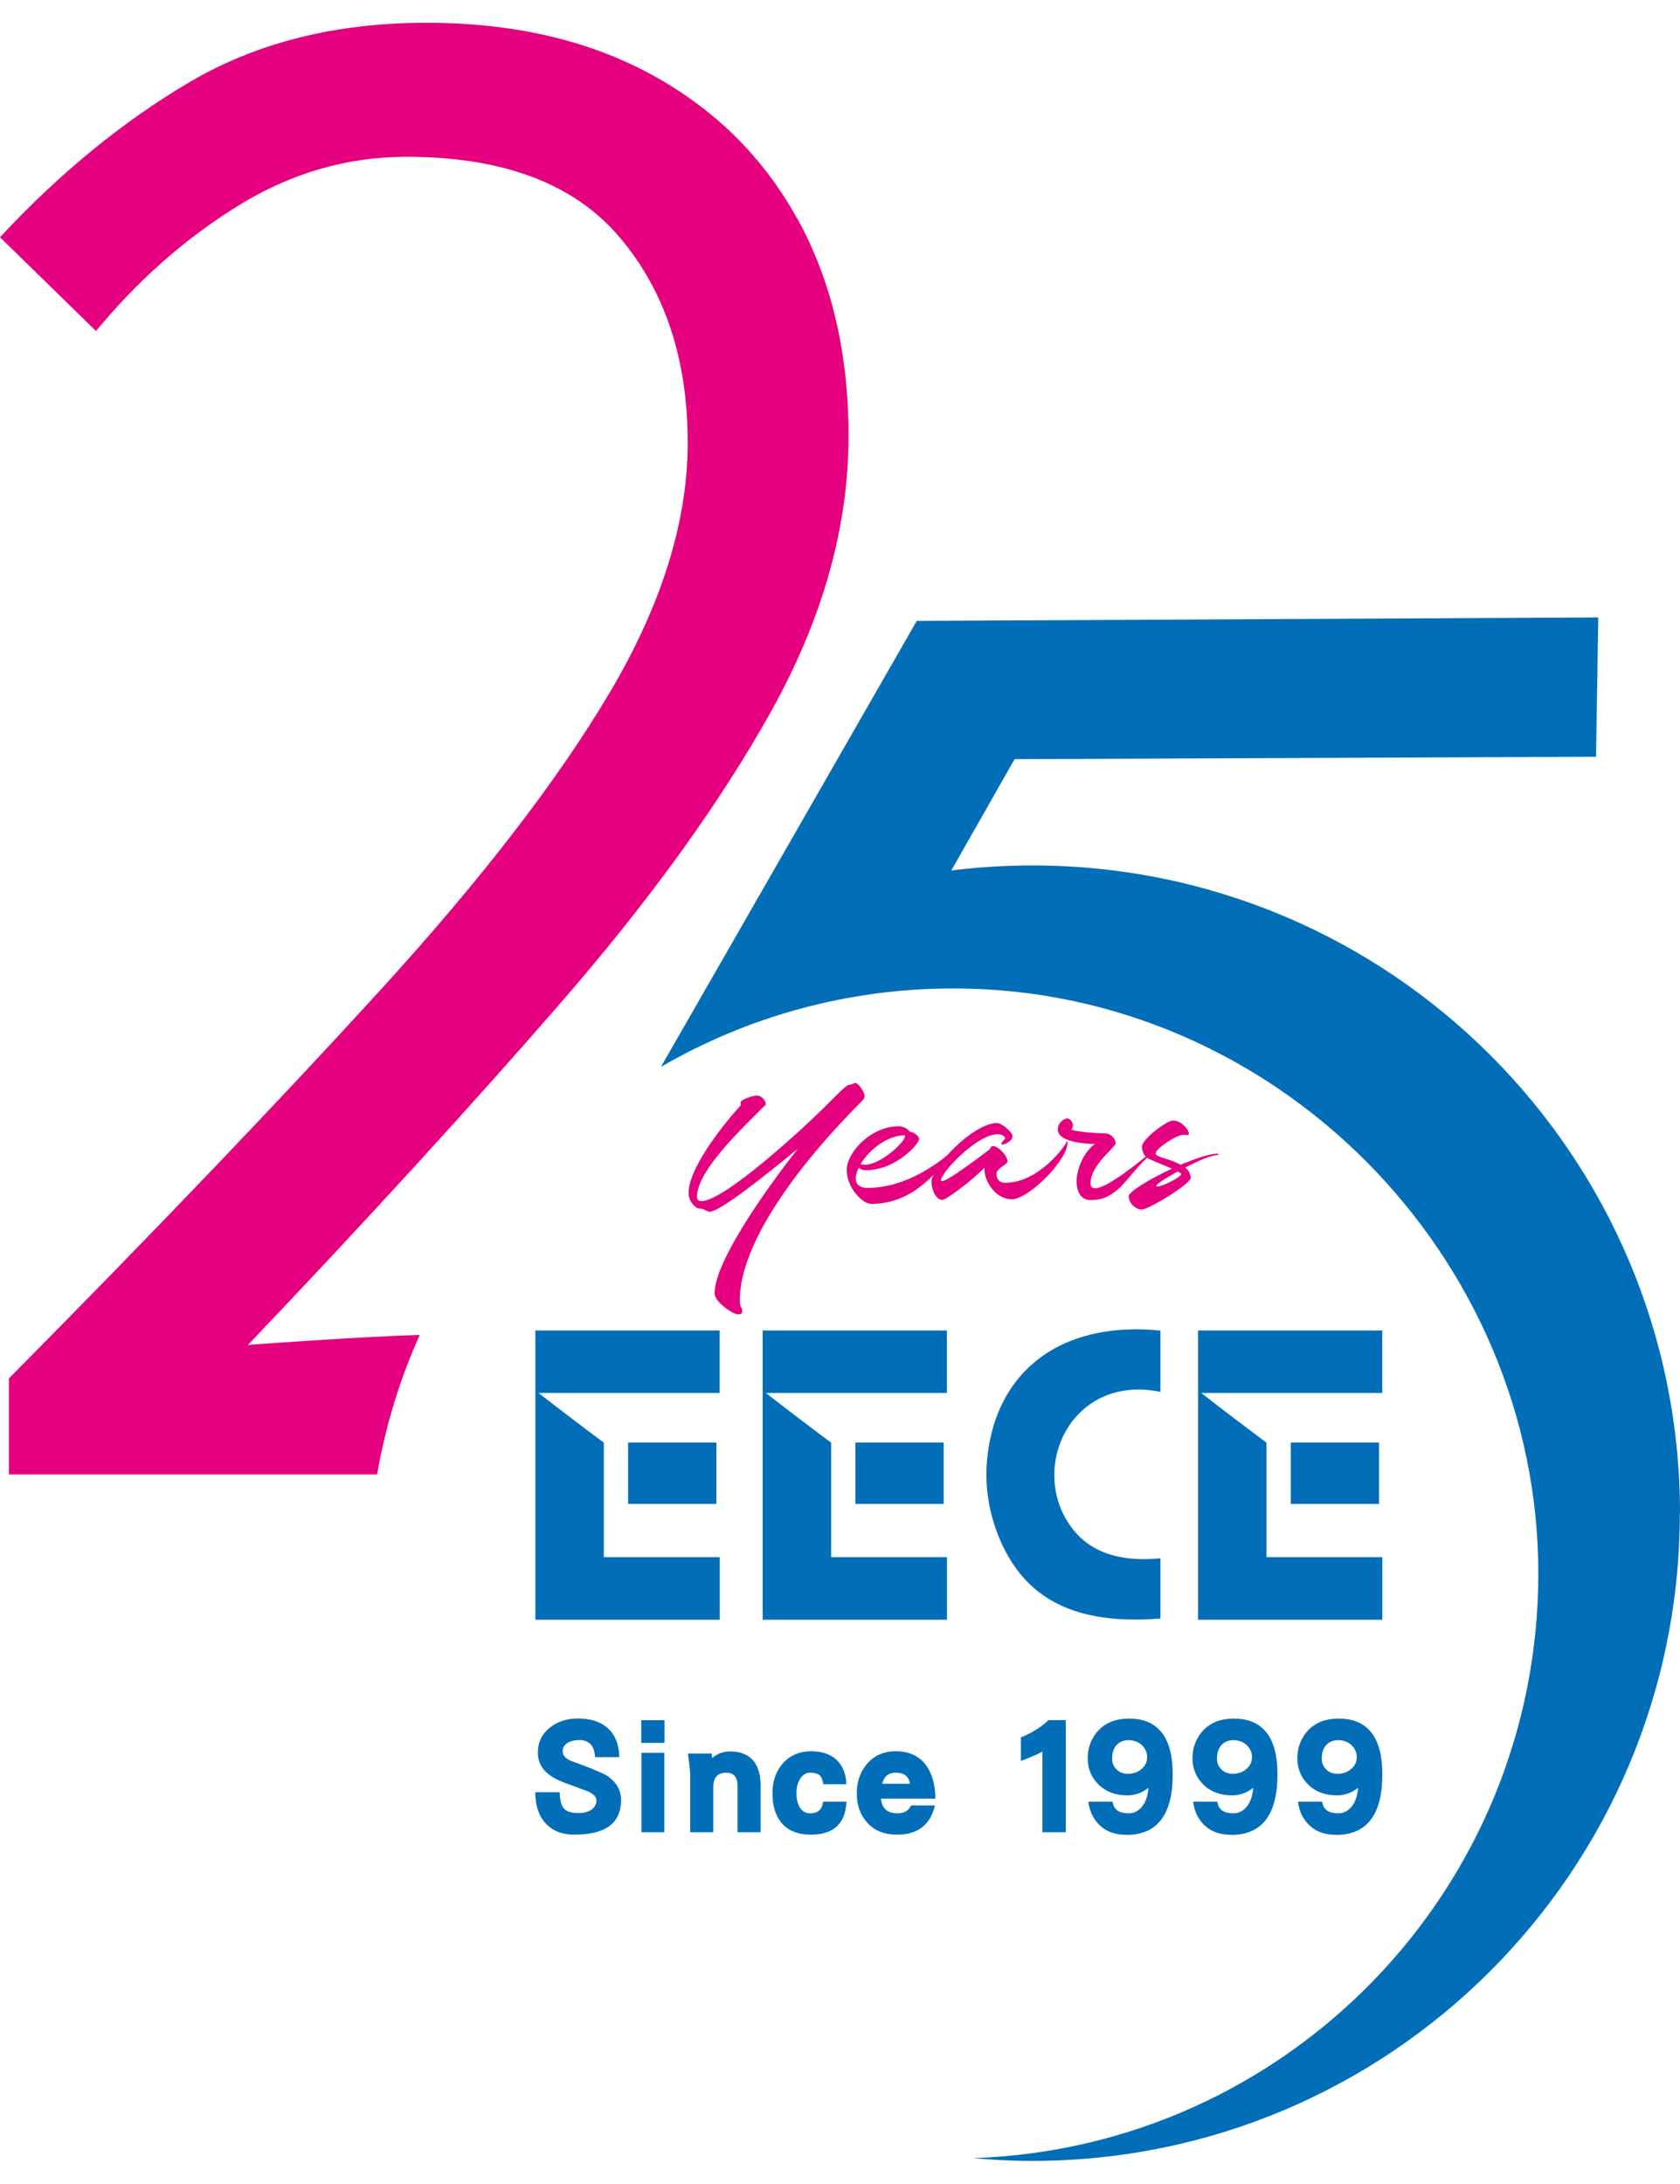
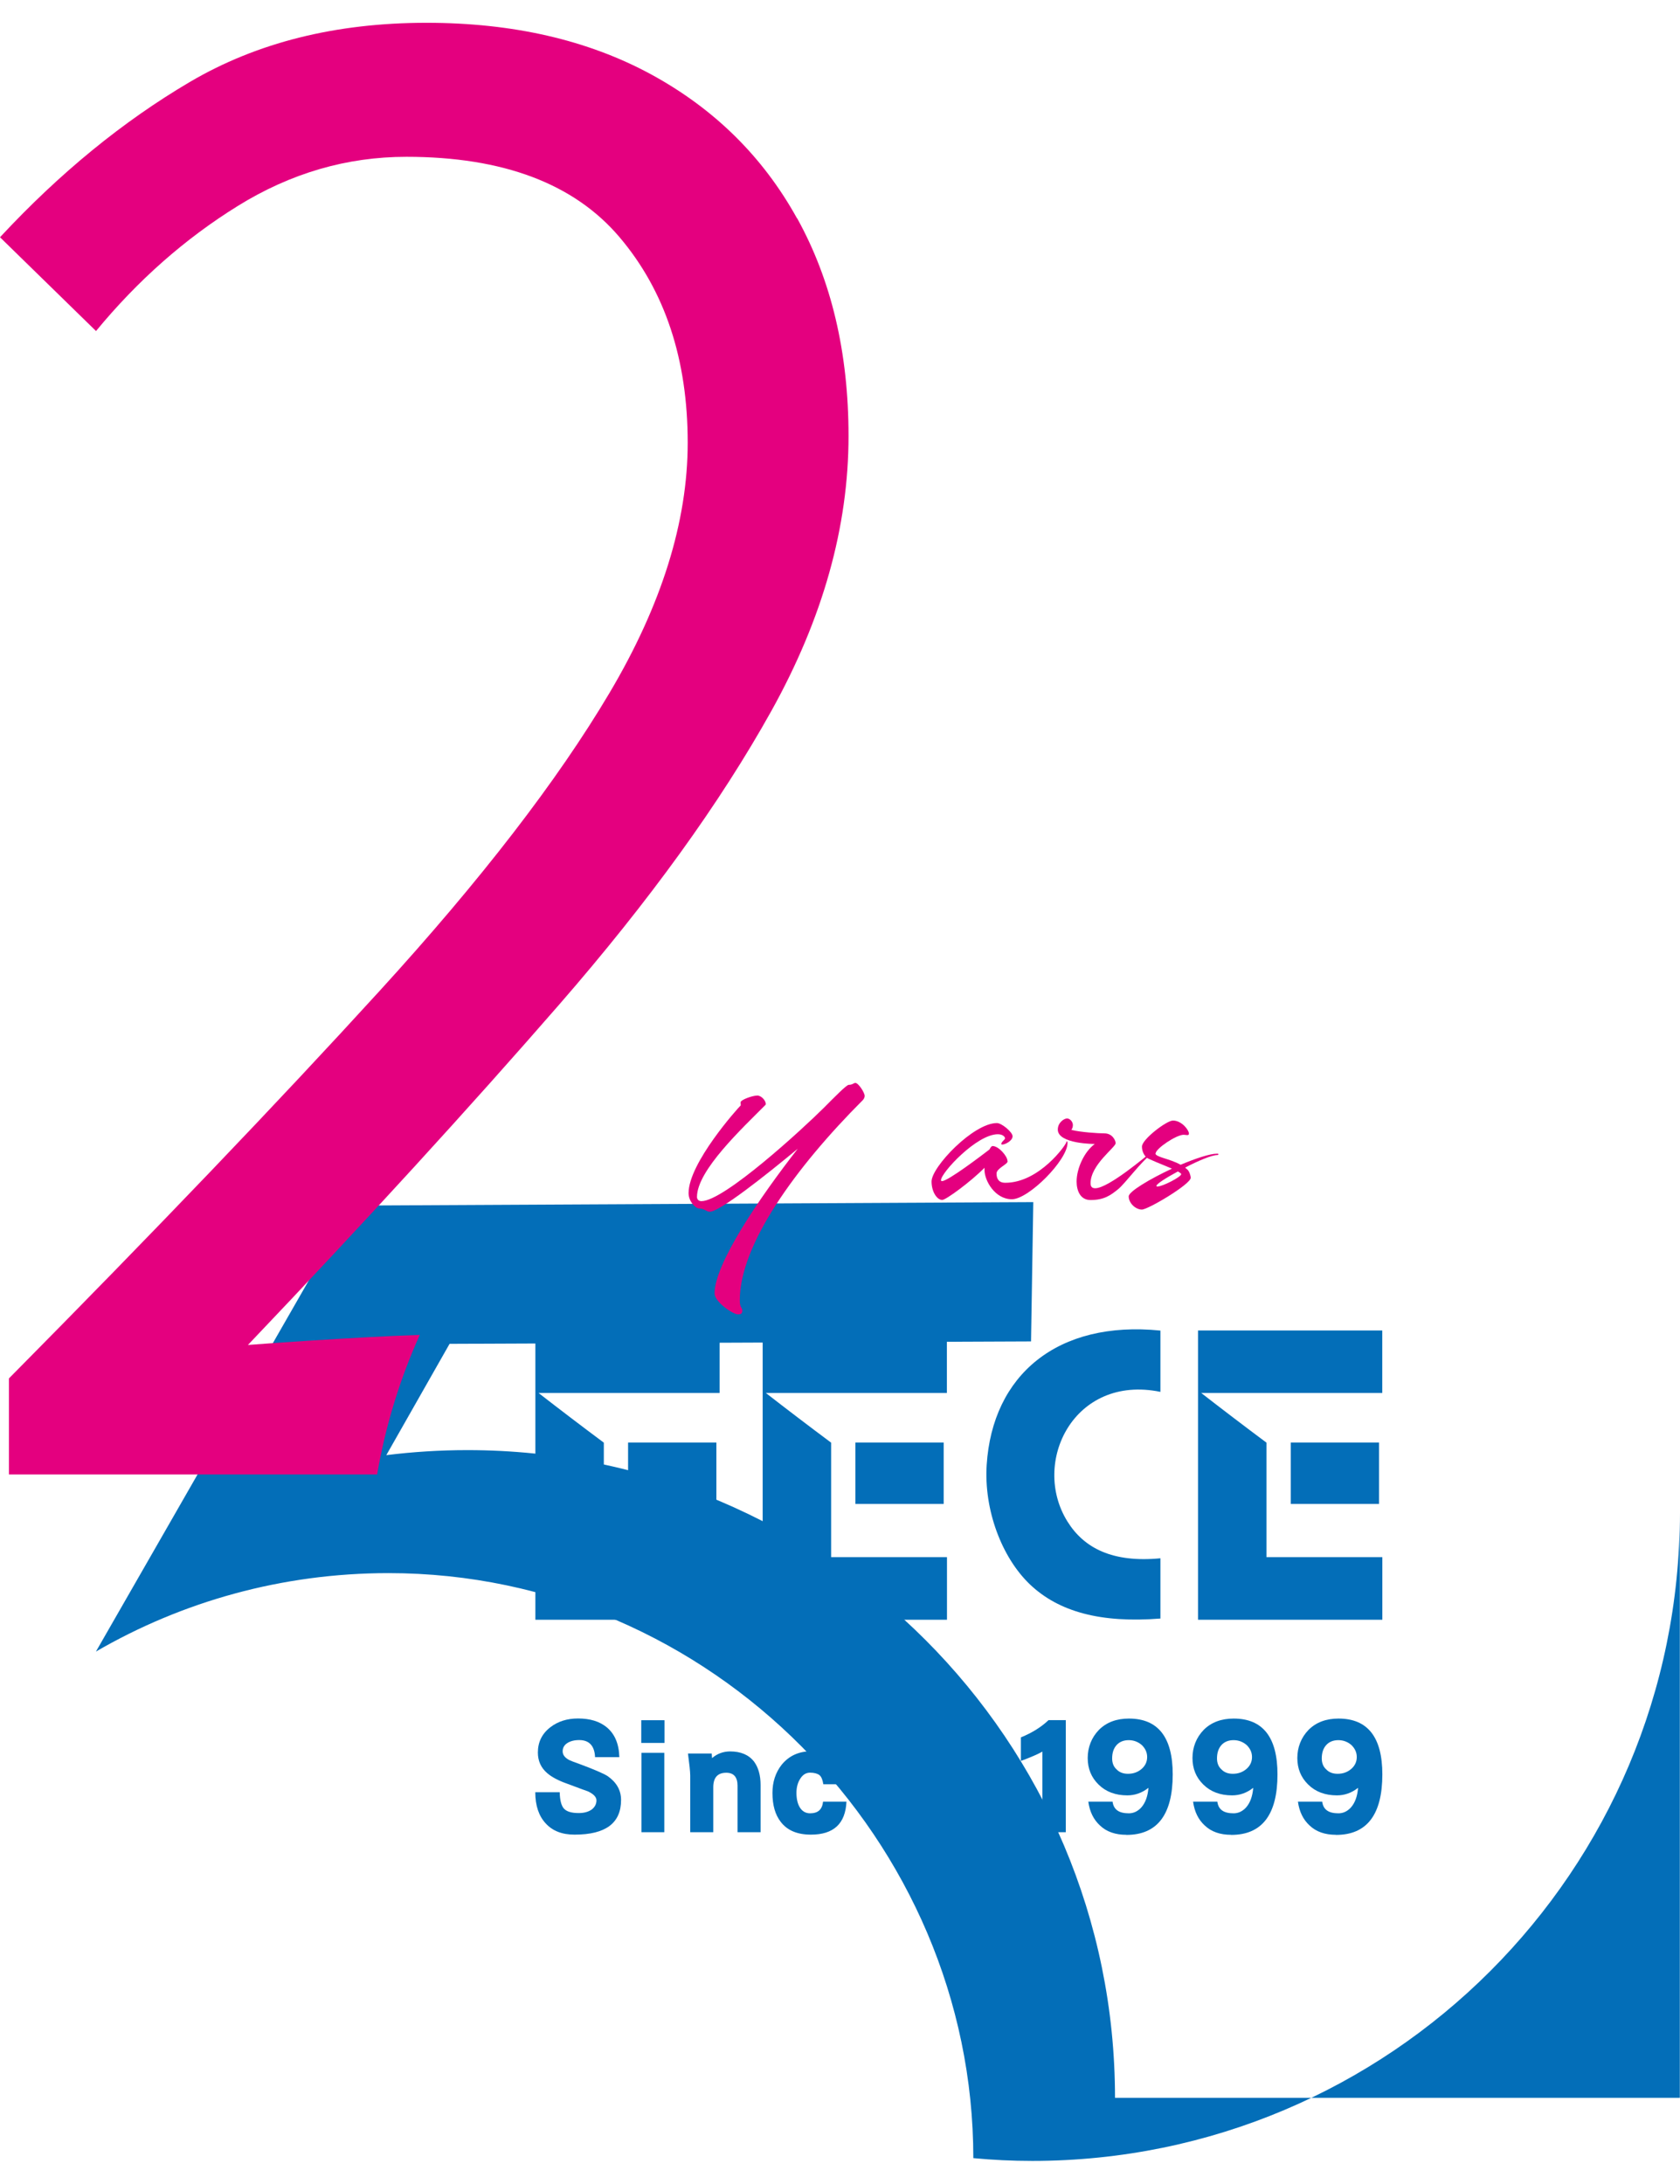
<svg xmlns="http://www.w3.org/2000/svg" version="1.1" id="_圖層_1" x="0px" y="0px" width="803.421px" height="1043.987px" viewBox="546.271 0 803.421 1043.987" enable-background="new 546.271 0 803.421 1043.987" xml:space="preserve">
  <filter id="outer-glow-1" filterUnits="userSpaceOnUse">
    <feOffset dy="0" dx="0" />
    <feGaussianBlur result="blur" stdDeviation="0" />
    <feFlood flood-opacity="1" flood-color="#f9fbfe" />
    <feComposite in2="blur" operator="in" />
    <feComposite in="SourceGraphic" operator="over" />
  </filter>
  <g>
-     <path fill="#036EB8" d="M1349.609,723.399c0,171.068-138.662,309.689-309.69,309.689c-9.531,0-18.938-0.455-28.18-1.326   c150.059-5.014,270.197-128.219,270.197-279.521c0-151.301-125.235-279.686-279.688-279.686   c-50.931,0-98.796,13.634-139.905,37.504l35.516-61.871l86.818-151.344l325.936-1.657l-1.077,66.596l-278.07,1.16l-30.253,53.211   c12.682-1.575,25.652-2.404,38.789-2.404c171.07,0,309.69,138.664,309.69,309.65H1349.609z" />
+     <path fill="#036EB8" d="M1349.609,723.399c0,171.068-138.662,309.689-309.69,309.689c-9.531,0-18.938-0.455-28.18-1.326   c0-151.301-125.235-279.686-279.688-279.686   c-50.931,0-98.796,13.634-139.905,37.504l35.516-61.871l86.818-151.344l325.936-1.657l-1.077,66.596l-278.07,1.16l-30.253,53.211   c12.682-1.575,25.652-2.404,38.789-2.404c171.07,0,309.69,138.664,309.69,309.65H1349.609z" />
    <path fill="#E4007F" d="M927.406,104.349c-16.369-29.548-39.7-52.465-69.911-68.876c-30.252-16.369-66.016-24.574-107.291-24.574   c-43.431,0-81.143,9.448-113.177,28.305c-32.033,18.855-62.286,43.596-90.756,74.221l45.917,44.84   c19.933-24.202,42.519-44.135,67.798-59.8s52.133-23.497,80.645-23.497c46.248,0,80.23,12.847,101.945,38.457   c21.715,25.611,32.573,58.35,32.573,98.216c0,37.712-12.474,77.619-37.38,119.6c-24.906,41.979-61.582,89.513-109.985,142.516   c-48.403,53.045-107.499,114.793-177.244,185.243v45.916h176.084c3.978-23.123,10.815-45.502,20.389-66.719   c-7.998,0.248-16.162,0.621-24.533,1.076c-19.933,1.078-39.162,2.32-57.645,3.73c56.235-59.055,105.882-113.342,148.939-162.823   s76.874-96.268,101.448-140.403c24.533-44.135,36.842-87.896,36.842-131.327c0-39.866-8.206-74.553-24.575-104.1H927.406z" />
    <path fill="#036EB8" d="M821.027,877.104c-5.968,0-10.526-1.781-13.801-5.387c-3.273-3.523-4.973-8.496-4.973-14.879h11.687   c0.083,3.938,0.829,6.631,2.113,7.916c1.326,1.367,3.605,2.031,6.962,2.031c2.445,0,4.477-0.498,6.134-1.617   c1.533-1.16,2.362-2.611,2.362-4.475c0-1.533-1.368-3.025-4.145-4.311c-0.331-0.082-3.522-1.244-9.572-3.523   c-4.394-1.533-7.667-3.273-9.822-5.139c-3.025-2.609-4.476-5.885-4.476-9.861c0-4.975,1.948-8.994,5.968-12.102   c3.605-2.777,7.998-4.186,13.22-4.186c5.719,0,10.277,1.367,13.717,4.186c3.854,3.191,5.885,7.916,6.051,14.297h-11.604   c-0.249-5.387-2.776-8.164-7.584-8.164c-2.362,0-4.228,0.498-5.719,1.451c-1.492,0.994-2.196,2.279-2.196,3.938   c0,1.697,1.077,3.107,3.273,4.227c0.332,0.166,2.113,0.912,5.554,2.113c6.548,2.445,10.774,4.311,12.64,5.471   c4.227,2.941,6.465,6.713,6.465,11.438c0,11.105-7.418,16.576-22.213,16.576H821.027z" />
    <path fill="#036EB8" d="M852.937,833.258v-10.857h11.106v10.857H852.937z M853.02,875.944v-37.961h10.94v37.961H853.02z" />
    <path fill="#036EB8" d="M898.978,875.944v-22.213c0-4.104-1.782-6.217-5.387-6.217c-4.187,0-6.217,2.363-6.217,6.963v21.467   h-11.023V848.84c0-1.947-0.414-5.469-1.077-10.525h11.354l0.166,2.197c2.445-2.115,5.388-3.191,8.661-3.191   c5.056,0,8.91,1.615,11.438,4.889c2.031,2.777,3.108,6.465,3.108,11.107v22.627H898.978L898.978,875.944z" />
    <path fill="#036EB8" d="M934.078,877.104c-6.547,0-11.354-2.031-14.463-6.133c-2.61-3.357-3.937-7.916-3.937-13.801   c0-5.221,1.45-9.697,4.393-13.469c3.439-4.227,8.164-6.465,14.215-6.465c4.973,0,8.909,1.326,11.852,3.938   c3.108,2.777,4.725,6.797,4.891,11.852h-11.023c-0.332-2.113-0.912-3.605-1.865-4.393c-0.995-0.746-2.528-1.16-4.476-1.16   s-3.522,0.994-4.725,2.943c-1.243,1.947-1.781,4.227-1.781,6.713c0,2.777,0.497,5.057,1.533,6.838   c1.16,1.947,2.859,2.941,4.973,2.941c3.771,0,5.802-1.781,6.216-5.553h11.189C950.572,871.881,944.936,877.104,934.078,877.104   L934.078,877.104z" />
    <path fill="#036EB8" d="M967.563,859.948c0.498,4.641,3.108,6.961,7.833,6.961c3.273,0,5.47-1.242,6.548-3.771h11.438   c-2.196,9.326-8.247,13.967-18.027,13.967c-6.382,0-11.271-2.031-14.711-6.133c-3.108-3.605-4.642-8.164-4.642-13.717   c0-5.141,1.45-9.656,4.476-13.469c3.439-4.311,8.164-6.549,14.214-6.549c6.548,0,11.521,2.445,14.795,7.17   c2.693,4.02,4.103,9.158,4.103,15.498h-25.983L967.563,859.948z M974.732,847.473c-3.605,0-5.719,1.781-6.548,5.305h13.22   c-0.497-3.523-2.693-5.305-6.713-5.305H974.732z" />
    <path fill="#036EB8" d="M1044.768,875.944v-38.541c-2.113,1.244-5.553,2.693-10.277,4.477v-11.273   c5.388-2.195,9.78-4.973,13.221-8.246h8.246v53.584H1044.768z" />
    <path fill="#036EB8" d="M1084.925,877.186c-5.222,0-9.49-1.449-12.64-4.475c-3.025-2.777-4.891-6.549-5.553-11.355h11.604   c0.497,3.771,3.024,5.553,7.749,5.553c2.279,0,4.228-0.91,5.968-2.775c1.947-2.197,3.107-5.305,3.439-9.408   c-3.108,2.445-6.465,3.605-10.111,3.605c-5.637,0-10.195-1.699-13.718-5.139s-5.222-7.666-5.222-12.723   c0-5.055,1.782-9.779,5.388-13.469c3.605-3.605,8.413-5.387,14.298-5.387c13.965,0,20.969,8.91,20.969,26.688   c0,19.271-7.418,28.928-22.13,28.928L1084.925,877.186z M1092.343,834.295c-1.782-1.533-3.854-2.363-6.3-2.363   c-2.444,0-4.434,0.83-5.801,2.363c-1.451,1.615-2.114,3.771-2.114,6.381c0,2.113,0.663,3.938,2.114,5.223   c1.367,1.449,3.19,2.113,5.47,2.113c2.528,0,4.642-0.746,6.465-2.279c1.782-1.533,2.693-3.439,2.693-5.719   S1093.959,835.91,1092.343,834.295L1092.343,834.295z" />
    <path fill="#036EB8" d="M1135.027,877.186c-5.222,0-9.49-1.449-12.64-4.475c-3.025-2.777-4.891-6.549-5.554-11.355h11.604   c0.498,3.771,3.025,5.553,7.75,5.553c2.279,0,4.227-0.91,5.968-2.775c1.947-2.197,3.107-5.305,3.439-9.408   c-3.108,2.445-6.465,3.605-10.112,3.605c-5.636,0-10.194-1.699-13.717-5.139s-5.222-7.666-5.222-12.723   c0-5.055,1.782-9.779,5.388-13.469c3.605-3.605,8.412-5.387,14.297-5.387c13.966,0,20.97,8.91,20.97,26.688   c0,19.271-7.418,28.928-22.13,28.928L1135.027,877.186z M1142.486,834.295c-1.781-1.533-3.854-2.363-6.299-2.363   s-4.435,0.83-5.802,2.363c-1.45,1.615-2.113,3.771-2.113,6.381c0,2.113,0.663,3.938,2.113,5.223c1.367,1.449,3.19,2.113,5.47,2.113   c2.528,0,4.642-0.746,6.465-2.279c1.782-1.533,2.694-3.439,2.694-5.719S1144.103,835.91,1142.486,834.295L1142.486,834.295z" />
    <path fill="#036EB8" d="M1185.171,877.186c-5.222,0-9.49-1.449-12.64-4.475c-3.025-2.777-4.89-6.549-5.553-11.355h11.604   c0.497,3.771,3.025,5.553,7.749,5.553c2.279,0,4.228-0.91,5.968-2.775c1.947-2.197,3.108-5.305,3.439-9.408   c-3.107,2.445-6.465,3.605-10.111,3.605c-5.636,0-10.194-1.699-13.717-5.139c-3.523-3.439-5.222-7.666-5.222-12.723   c0-5.055,1.781-9.779,5.387-13.469c3.605-3.605,8.413-5.387,14.298-5.387c13.966,0,20.969,8.91,20.969,26.688   c0,19.271-7.418,28.928-22.129,28.928L1185.171,877.186z M1192.589,834.295c-1.782-1.533-3.854-2.363-6.299-2.363   c-2.445,0-4.435,0.83-5.802,2.363c-1.451,1.615-2.113,3.771-2.113,6.381c0,2.113,0.663,3.938,2.113,5.223   c1.367,1.449,3.19,2.113,5.47,2.113c2.528,0,4.642-0.746,6.465-2.279c1.782-1.533,2.694-3.439,2.694-5.719   S1194.205,835.91,1192.589,834.295L1192.589,834.295z" />
    <rect x="846.638" y="689.664" fill="#036EB8" width="42.229" height="29.342" />
    <g filter="url(#outer-glow-1)">
      <path fill="#036EB8" d="M802.254,636.082h88.146v29.879h-86.57c9.324,7.252,21.011,16.162,31.205,23.746v54.742    c17.239,0,40.28,0,55.407,0v29.922h-88.146c0-45.875,0-93.201,0-138.248L802.254,636.082z" />
      <rect x="955.338" y="689.664" fill="#036EB8" width="42.229" height="29.342" />
      <path fill="#036EB8" d="M910.954,636.082H999.1v29.879h-86.57c9.324,7.252,21.011,16.162,31.205,23.746v54.742    c17.239,0,40.281,0,55.407,0v29.922h-88.146c0-45.875,0-93.201,0-138.248L910.954,636.082z" />
      <rect x="1163.539" y="689.664" fill="#036EB8" width="42.229" height="29.342" />
      <path fill="#036EB8" d="M1119.155,636.082h88.146v29.879h-86.571c9.324,7.252,21.011,16.162,31.206,23.746v54.742    c17.239,0,40.28,0,55.406,0v29.922h-88.146c0-45.875,0-93.201,0-138.248L1119.155,636.082z" />
      <path fill="#036EB8" d="M1101.211,636.082v29.34c-41.399-8.496-62.037,33.857-44.425,62.037    c7.915,12.682,21.55,19.727,44.425,17.529v28.803c-28.305,2.236-48.569-3.109-62.452-16.369    c-13.51-12.93-21.964-35.641-20.638-56.982c2.735-43.182,33.94-69.289,83.09-64.316V636.082z" />
    </g>
    <path fill="#E4007F" d="M908.302,523.734c2.238,0,4.186,2.611,4.186,3.979c0,0.29,0,0.373-0.165,0.539   c-10.775,10.857-32.739,31.247-32.739,43.969c0,1.201,0.829,2.029,2.114,2.029c10.857,0,48.485-34.603,58.515-44.59   c5.47-5.47,10.857-11.022,11.977-11.022c1.782,0,2.32-0.912,3.149-0.912c1.409,0,4.435,4.559,4.435,6.216   c0,0.912-0.539,1.575-0.829,1.948c-32.448,32.449-58.888,69.291-58.888,95.687c0,3.813,1.201,3.439,1.201,5.016   c0,1.574-0.829,1.781-2.113,1.781c-2.32,0-11.147-5.926-11.147-10.029c0-14.172,21.342-45.543,39.783-69.164   c-15.872,13.178-37.38,30.127-42.104,30.127c-1.491,0-2.693-1.574-5.097-1.574c-1.782,0-5.015-3.439-5.015-7.336   c0-14.379,23.538-40.612,24.947-41.938v-0.166c0-0.29-0.083-0.829-0.083-1.284c0-1.202,5.637-3.232,7.874-3.232V523.734z" />
-     <path fill="#E4007F" d="M981.197,540.891c2.237,0.539,4.642,2.113,4.642,3.73c0,1.947-10.775,14.836-25.611,14.836   c-1.657,0-2.693-0.539-3.232-1.285c-0.911,1.947-1.491,3.729-1.491,5.18c0,2.693,1.657,4.559,5.677,4.559   c21.799,0,39.784-16.867,41.938-19.021c0.083-0.082,0.291-0.166,0.456-0.166c0.083,0,0.166,0,0.166,0.166   c0,0.373-0.539,1.285-2.486,3.232c-5.554,5.553-16.701,23.455-38.375,23.455c-4.062,0-11.687-7.625-11.687-16.244   c0-8.164,11.313-20.886,24.865-20.886c1.657,0,4.061,0.911,5.18,2.404L981.197,540.891z M979.166,542.756   c-8.826,0-17.322,7.127-21.342,13.799c0.539,0.166,1.202,0.291,2.031,0.291c7.5,0,19.187-10.775,19.187-13.635l0.083-0.455H979.166   z" />
    <path fill="#E4007F" d="M1028.15,555.188c0,1.492-5.305,3.357-5.305,5.844s1.036,4.434,4.186,4.434   c16.328,0,29.216-18.357,29.216-19.477c0-0.291,0.083-0.373,0.166-0.373c0.166,0,0.373,0.373,0.373,0.828   c0,8.164-18.565,26.896-26.605,26.896s-13.096-8.828-13.096-14.008v-1.035c-6.589,6.672-18.441,15.373-20.223,15.373   c-2.487,0-5.098-3.895-5.098-8.826c0-6.963,20.017-27.931,31.247-27.931c2.32,0,7.5,4.351,7.5,6.298   c0,2.238-3.604,3.979-4.931,3.979c-0.29,0-0.456-0.082-0.456-0.289c0-1.037,1.781-2.031,1.781-2.693   c0-0.664-1.035-1.949-3.439-1.949c-10.111,0-27.186,18.441-27.186,21.965c0,0.289,0.166,0.455,0.456,0.455   c2.859,0,18.938-12.225,22.71-15.125c0.539-1.037,1.036-1.658,1.492-1.658c2.983,0,7.128,4.932,7.128,7.127L1028.15,555.188z" />
    <path fill="#E4007F" d="M1079.786,546.569c0,1.947-11.977,10.277-11.977,19.104c0,1.783,0.829,2.404,2.237,2.404   c6.299,0,24.409-15.375,26.979-17.447c0.29-0.289,0.539-0.373,0.746-0.373c0.083,0,0.166,0.084,0.166,0.166   c0,0.166-0.083,0.373-0.456,0.664c-6.134,4.932-12.889,14.463-16.494,17.445c-3.522,2.859-6.672,5.182-13.178,5.182   c-5.015,0-6.673-4.643-6.673-8.828c0-6.381,3.73-14.379,8.703-17.984c0,0-17.695,0.082-17.695-6.88   c0-3.356,2.983-5.304,4.435-5.304c1.284,0,2.776,1.491,2.776,3.149c0,0.911-0.29,1.781-0.746,2.32   c4.559,1.119,12.889,1.658,15.872,1.658c3.729,0,5.305,3.357,5.305,4.641V546.569z" />
    <path fill="#E4007F" d="M1098.808,551.375c0,1.865,6.755,2.486,12.06,5.471c7.128-2.984,13.924-5.305,17.529-5.305   c0.373,0,0.539,0.082,0.539,0.291c0,0.207-0.166,0.373-0.539,0.373c-2.611,0-9.2,2.775-15.375,6.008l1.202,1.037   c0.911,0.91,1.492,3.066,1.492,3.813c0,3.066-20.39,15.209-23.373,15.209c-2.984,0-6.3-3.068-6.3-6.301   c0-2.32,10.112-8.328,20.68-13.26c-4.642-2.031-11.396-4.559-12.225-5.389c-1.285-1.283-2.114-3.066-2.114-5.18   c0-3.439,11.77-12.432,14.836-12.432c4.186,0,7.626,4.559,7.626,6.215c0,0.664-0.373,0.746-0.829,0.746   c-0.539,0-1.202-0.166-1.658-0.166c-3.604,0-13.427,6.674-13.427,8.91L1098.808,551.375z M1099.844,567.248   c2.32,0,11.313-4.559,11.313-5.928c0-0.289-0.663-0.744-1.575-1.283c-5.678,3.066-10.277,6.008-10.277,6.879   c0,0.166,0.166,0.373,0.539,0.373V567.248z" />
  </g>
</svg>